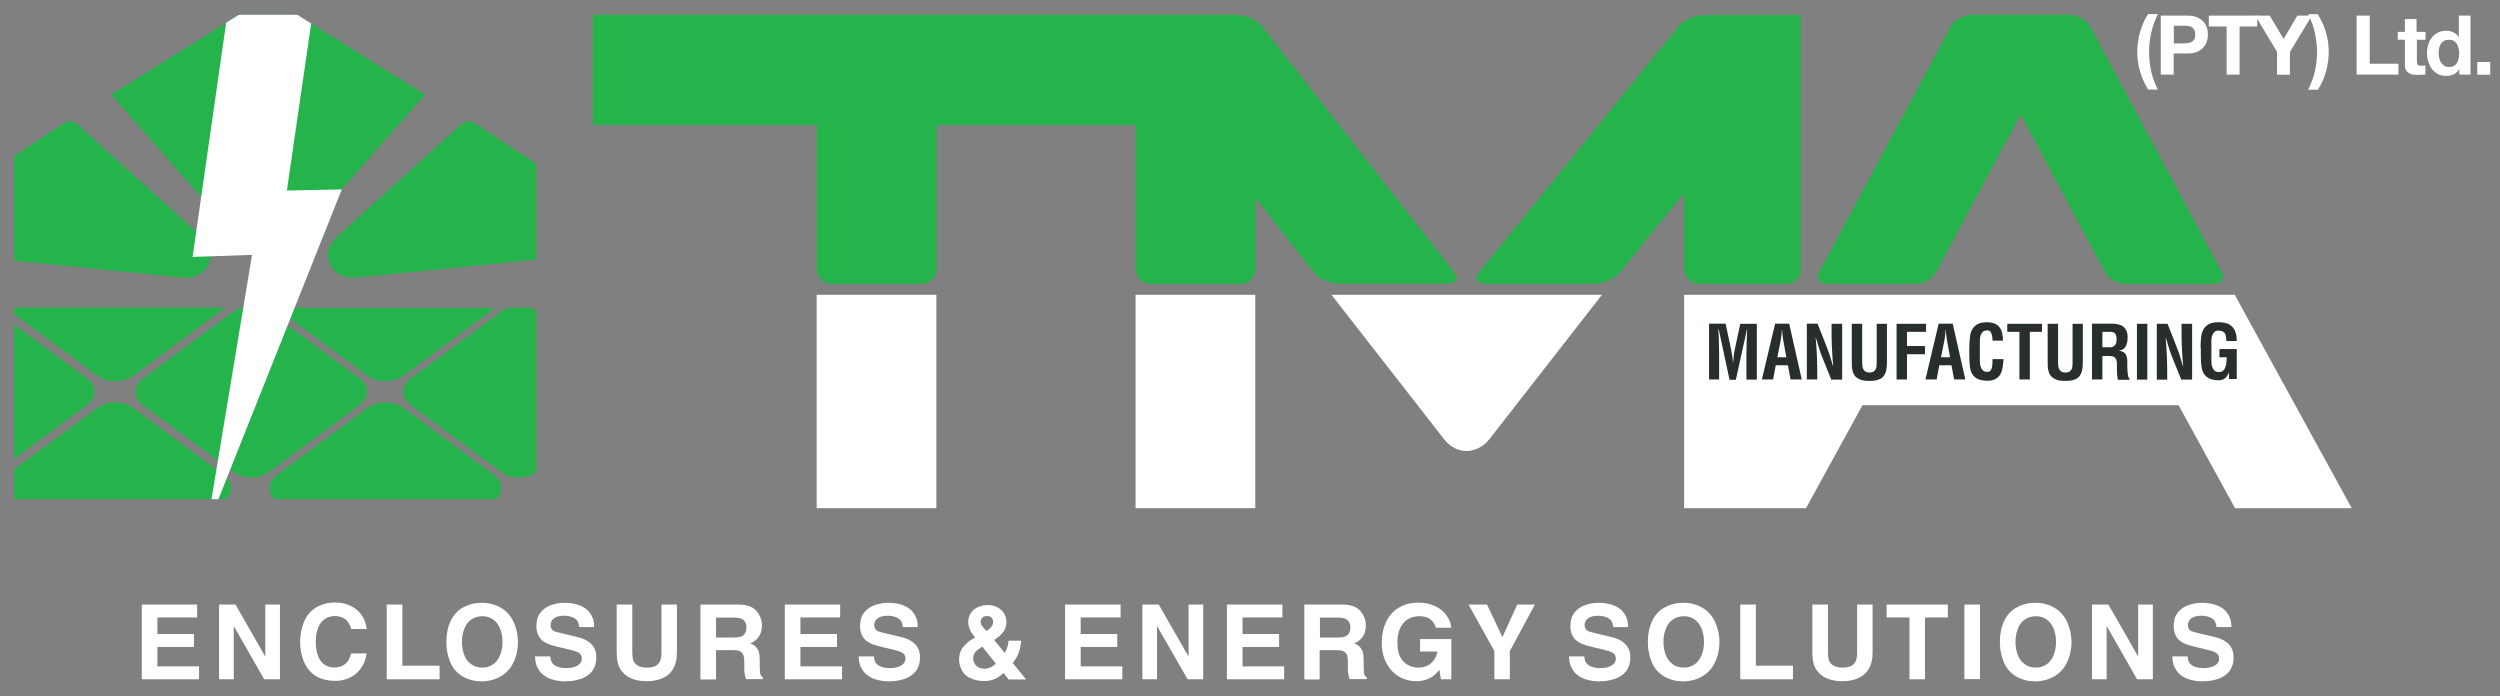
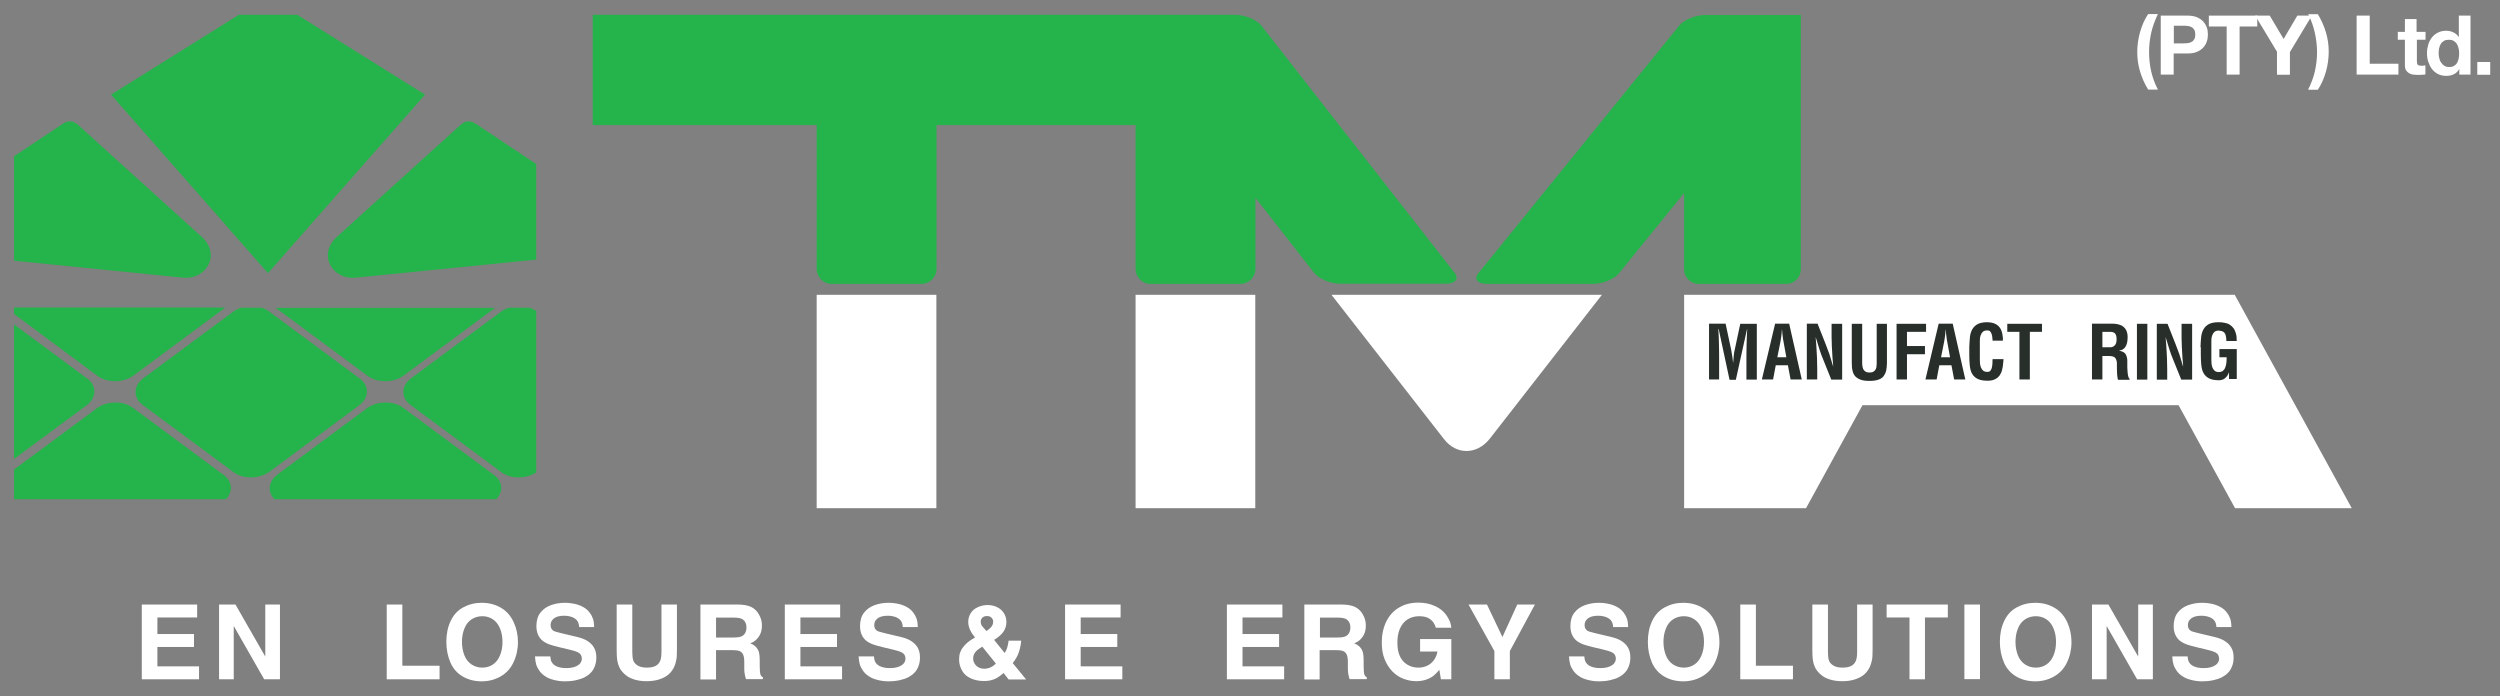
<svg xmlns="http://www.w3.org/2000/svg" version="1.1" id="Layer_1" x="0px" y="0px" viewBox="0 0 1585.1 441.3" style="enable-background:new 0 0 1585.1 441.3;" xml:space="preserve">
  <rect x="0" y="0" width="1585.1" height="441.3" fill="#808080" stroke="none" />
  <style type="text/css">
	.st0{fill-rule:evenodd;clip-rule:evenodd;fill:#25B34B;}
	.st1{fill-rule:evenodd;clip-rule:evenodd;fill:#FFFFFF;}
	.st2{fill:#282F2A;}
	.st3{fill:#FFFFFF;}
	.st4{fill-rule:evenodd;clip-rule:evenodd;fill:#282F2A;}
</style>
  <path class="st0" d="M1067.7,122.5l-41.2,50.8c-3,3.7-10.4,6.7-16.6,6.7H943c-6.1,0-8.7-3-5.7-6.7l127.4-157.1  c3-3.7,10.4-6.7,16.6-6.7h60.5v17.7v4v139.6c0,5.1-4.2,9.2-9.2,9.2h-55.6c-5.1,0-9.2-4.2-9.2-9.2V122.5z" />
  <path class="st0" d="M720,79.3v91.2c0,5.2,4.3,9.5,9.5,9.5h57c5.2,0,9.5-4.3,9.5-9.5v-45.1l37.2,47.6c3,3.8,10.4,6.9,16.5,6.9h66.9  c6.1,0,8.7-3.1,5.7-6.9L799.8,16.3c-3-3.8-10.4-6.9-16.5-6.9h0h-66.9H375.8v69.9h142v91.2c0,5.2,4.3,9.5,9.5,9.5h57  c5.2,0,9.5-4.3,9.5-9.5V79.3H720z" />
-   <path class="st0" d="M1281.1,72.6l-53.7,100.2c-2.1,3.9-8,7.2-13.1,7.2h-55.6c-5.1,0-7.5-3.2-5.4-7.2l83.7-156.2  c2.1-3.9,8-7.2,13.1-7.2h6.3h49.3h6.3c5.1,0,11,3.2,13.1,7.2l83.7,156.2c2.1,3.9-0.3,7.2-5.4,7.2h-55.6c-5.1,0-11-3.2-13.1-7.2  L1281.1,72.6z" />
  <path class="st0" d="M84.2,258.5l57.7,42.7c5.5,4.1,5.9,10.5,1.4,15.3H8.9v-18.8l52.4-38.8C67.8,254.1,78.1,254,84.2,258.5   M170.5,197.4l57.7,42.7c6.1,4.5,5.9,12.2-0.5,16.9L171,299c-6.4,4.8-16.7,4.9-22.9,0.4l-57.7-42.7c-6.1-4.5-5.9-12.2,0.5-16.9  l56.7-42c1.6-1.2,3.4-2.1,5.3-2.7h13C167.7,195.6,169.2,196.4,170.5,197.4z M255.6,258.5l57.7,42.7c5.5,4.1,5.9,10.5,1.4,15.3H174  c-4.6-4.6-3.9-11.3,2-15.7l56.7-42C239.1,254.1,249.4,254,255.6,258.5z M340,299.5c-6.5,4.3-16.2,4.3-22.1-0.1l-57.7-42.7  c-6.1-4.5-5.9-12.2,0.5-16.9l56.7-42c1.6-1.2,3.4-2.1,5.3-2.7h13c1.6,0.5,3,1.2,4.3,2.1V299.5z M313.9,195.1  c-0.4,0.3-0.7,0.6-1.1,0.9l-56.7,42c-6.4,4.8-16.7,4.9-22.9,0.4l-57.7-42.7c-0.2-0.2-0.5-0.4-0.7-0.5H313.9z M142.6,195.1  c-0.4,0.3-0.7,0.6-1.1,0.9l-56.7,42c-6.4,4.8-16.7,4.9-22.9,0.4L8.9,199.1v-4.1H142.6z M8.9,205.7l46.5,34.4  c6.1,4.5,5.9,12.2-0.5,16.9l-46,34V205.7z" />
  <path class="st1" d="M795.9,186.9v135.3H720V186.9H795.9z M1015.7,186.9l-71,91.1c-8.1,10.4-21.1,10.6-29,0.6l-71.5-91.7H1015.7z   M1219.2,186.9h123.7h74l74.2,135.3h-74l-35.8-65.3h-200.4l-35.8,65.3h-74l0,0h-3.3V186.9h74h3.4H1219.2z M593.7,186.9v135.3h-75.9  V186.9H593.7z" />
  <path class="st2" d="M1090.2,240.6h-6.6v-35.4h10.5l3.5,16.4c0.3,1.4,0.5,2.7,0.7,4.1c0.2,1.4,0.4,2.7,0.5,4.1h0.1  c0.2-1.8,0.3-3.3,0.4-4.5c0.1-1.3,0.3-2.5,0.6-3.6l3.5-16.4h10.5v35.4h-6.6v-11.1c0-3.5,0-7,0.1-10.5c0.1-3.5,0.2-7,0.4-10.5h-0.1  l-7.1,32.2h-4l-6.9-32.2h-0.2c0.2,3.5,0.4,7,0.4,10.5c0.1,3.5,0.1,7,0.1,10.5V240.6z" />
  <path class="st2" d="M1117.1,240.6l8.4-35.4h8.9l8,35.4h-7.1l-1.7-9h-7.7l-1.7,9H1117.1z M1126.9,226.5h5.7l-1.8-10  c-0.2-0.8-0.3-1.6-0.4-2.5c-0.1-0.8-0.2-1.6-0.3-2.5c0-0.4-0.1-0.8-0.1-1.2c0-0.4-0.1-0.8-0.1-1.2h-0.1c-0.1,0.4-0.1,0.8-0.1,1.2  c0,0.4-0.1,0.8-0.1,1.2c-0.1,0.8-0.2,1.6-0.3,2.5c-0.1,0.8-0.2,1.6-0.4,2.5L1126.9,226.5z" />
  <path class="st2" d="M1161.4,205.3h6.6v35.4h-6.9L1156,228c-0.9-2.1-1.7-4.3-2.4-6.5c-0.7-2.2-1.5-4.7-2.3-7.5h-0.1  c0.1,1.5,0.3,3.1,0.4,4.8c0.1,1.7,0.2,3.5,0.3,5.3c0.1,1.8,0.2,3.5,0.2,5.2c0.1,1.7,0.1,3.3,0.1,4.7v6.6h-6.6v-35.4h6.8l5.1,12.9  c0.8,2,1.6,4.2,2.4,6.4c0.7,2.2,1.5,4.8,2.3,7.6h0.1c-0.1-1.6-0.2-3.3-0.4-4.9c-0.1-1.7-0.2-3.4-0.3-5.1c-0.1-1.7-0.2-3.4-0.2-5  c-0.1-1.7-0.1-3.3-0.1-4.9V205.3z" />
  <path class="st2" d="M1189.8,205.3h6.6v24.7c0,1.9-0.2,3.6-0.5,5.1c-0.4,1.4-1,2.6-1.8,3.6c-0.8,1-2,1.7-3.4,2.1  c-1.4,0.5-3.2,0.7-5.4,0.7c-2.2,0-4-0.2-5.4-0.7c-1.4-0.5-2.6-1.2-3.5-2.1c-0.9-1-1.5-2.2-1.8-3.6c-0.4-1.4-0.5-3.1-0.5-5.1v-24.7  h6.6v24.1c0,0.8,0,1.7,0.1,2.5c0.1,0.8,0.3,1.5,0.6,2.2c0.3,0.6,0.8,1.1,1.4,1.5c0.6,0.4,1.5,0.6,2.6,0.6c1.1,0,1.9-0.2,2.5-0.6  c0.6-0.4,1.1-0.9,1.4-1.5c0.3-0.6,0.5-1.4,0.5-2.2c0.1-0.8,0.1-1.6,0.1-2.5V205.3z" />
  <polygon class="st2" points="1202.5,240.6 1202.5,205.3 1221.2,205.3 1221.2,210.4 1209.1,210.4 1209.1,219.4 1220.5,219.4   1220.5,224.6 1209.1,224.6 1209.1,240.6 " />
  <path class="st2" d="M1220.8,240.6l8.4-35.4h8.9l8,35.4h-7.1l-1.7-9h-7.7l-1.7,9H1220.8z M1230.7,226.5h5.7l-1.8-10  c-0.2-0.8-0.3-1.6-0.4-2.5c-0.1-0.8-0.2-1.6-0.3-2.5c0-0.4-0.1-0.8-0.1-1.2c0-0.4-0.1-0.8-0.1-1.2h-0.1c-0.1,0.4-0.1,0.8-0.1,1.2  c0,0.4-0.1,0.8-0.1,1.2c-0.1,0.8-0.2,1.6-0.3,2.5c-0.1,0.8-0.2,1.6-0.4,2.5L1230.7,226.5z" />
  <path class="st2" d="M1270.3,228c0,0.3-0.1,0.7-0.1,1c0,0.3,0,0.7-0.1,1c-0.1,1.6-0.3,3.1-0.7,4.5c-0.3,1.4-0.9,2.6-1.6,3.6  c-0.8,1-1.7,1.8-3,2.4c-1.2,0.6-2.7,0.9-4.6,0.9c-2.7,0-4.8-0.4-6.4-1.2c-1.5-0.8-2.7-1.9-3.5-3.4c-0.8-1.4-1.2-3.2-1.4-5.2  c-0.2-2-0.3-4.2-0.3-6.5v-5c0.1-2.3,0.2-4.4,0.4-6.3c0.2-1.9,0.7-3.6,1.5-5c0.8-1.4,1.9-2.5,3.4-3.3c1.5-0.8,3.6-1.2,6.2-1.2  c6,0.1,9.2,3.1,9.7,9.1c0.1,0.4,0.1,0.9,0.1,1.3c0,0.5,0,0.9,0,1.3h-6.5c-0.1-0.6-0.1-1.2-0.2-2c0-0.8-0.2-1.5-0.4-2.1  c-0.2-0.7-0.5-1.2-0.9-1.7c-0.4-0.5-1-0.7-1.9-0.7c-1.3,0-2.3,0.3-2.9,1c-0.7,0.7-1.1,1.5-1.4,2.4c-0.3,0.9-0.4,1.9-0.4,2.9  c0,1,0,1.9,0,2.5v9.8c0,0.7,0,1.5,0.1,2.4c0.1,0.9,0.3,1.7,0.6,2.5c0.3,0.8,0.8,1.4,1.4,2c0.6,0.5,1.5,0.8,2.7,0.8  c0.9,0,1.6-0.3,2-0.9c0.4-0.6,0.8-1.4,0.9-2.3c0.2-0.9,0.3-1.8,0.3-2.7c0-0.9,0-1.6,0.1-2.2H1270.3z" />
  <polygon class="st2" points="1272.7,205.3 1294.7,205.3 1294.7,210.4 1287,210.4 1287,240.6 1280.4,240.6 1280.4,210.4   1272.7,210.4 " />
-   <path class="st2" d="M1314,205.3h6.6v24.7c0,1.9-0.2,3.6-0.5,5.1c-0.4,1.4-1,2.6-1.8,3.6c-0.8,1-2,1.7-3.4,2.1  c-1.4,0.5-3.2,0.7-5.4,0.7c-2.2,0-4-0.2-5.4-0.7c-1.4-0.5-2.6-1.2-3.5-2.1c-0.9-1-1.5-2.2-1.8-3.6c-0.4-1.4-0.5-3.1-0.5-5.1v-24.7  h6.6v24.1c0,0.8,0,1.7,0.1,2.5c0.1,0.8,0.3,1.5,0.6,2.2c0.3,0.6,0.8,1.1,1.4,1.5c0.6,0.4,1.5,0.6,2.6,0.6c1.1,0,1.9-0.2,2.5-0.6  c0.6-0.4,1.1-0.9,1.4-1.5c0.3-0.6,0.5-1.4,0.5-2.2c0.1-0.8,0.1-1.6,0.1-2.5V205.3z" />
  <path class="st2" d="M1333,225.4v15.2h-6.6v-35.4h12.5c1.4,0,2.7,0.1,4,0.4c1.2,0.3,2.3,0.7,3.2,1.4c0.9,0.7,1.6,1.5,2.1,2.6  c0.5,1.1,0.8,2.4,0.8,4.1c0,1-0.1,1.9-0.2,2.9c-0.2,0.9-0.4,1.8-0.8,2.6c-0.4,0.8-0.9,1.5-1.6,2c-0.7,0.6-1.6,0.9-2.7,1.1v0.1  c1.9,0.3,3.3,1,4,2.1c0.7,1.2,1.1,2.6,1.1,4.3c0,0.3,0,0.7,0,1.3c0,0.6,0,1.3,0,2.1c0,0.8,0,1.6,0.1,2.4c0,0.8,0.1,1.6,0.2,2.4  c0.1,0.7,0.2,1.4,0.4,2c0.2,0.6,0.4,0.9,0.7,1.1v0.7h-7.3c-0.2-0.6-0.3-1.2-0.4-2c-0.1-0.8-0.2-1.6-0.2-2.4c0-0.8-0.1-1.6-0.1-2.4  c0-0.8,0-1.5,0-2.1c0-0.5,0-1.1,0-1.7c0-0.6-0.1-1.2-0.3-1.7c-0.1-0.5-0.4-1-0.7-1.5c-0.3-0.4-0.7-0.7-1.3-0.9  c-0.9-0.3-1.8-0.4-2.8-0.4c-0.9,0-1.9,0-2.8,0H1333z M1333,220.2h5.2c1.1-0.1,2-0.5,2.7-1.3c0.8-0.8,1.1-2.1,1.1-3.8  c0-1-0.1-1.8-0.3-2.4c-0.2-0.6-0.5-1.1-0.8-1.4c-0.4-0.3-0.8-0.6-1.3-0.7c-0.5-0.1-1.1-0.2-1.7-0.2h-4.9V220.2z" />
  <rect x="1354.9" y="205.3" class="st2" width="6.6" height="35.4" />
  <path class="st2" d="M1383.3,205.3h6.6v35.4h-6.9l-5.1-12.6c-0.9-2.1-1.7-4.3-2.4-6.5c-0.7-2.2-1.5-4.7-2.3-7.5h-0.1  c0.1,1.5,0.3,3.1,0.4,4.8c0.1,1.7,0.2,3.5,0.3,5.3c0.1,1.8,0.2,3.5,0.2,5.2c0.1,1.7,0.1,3.3,0.1,4.7v6.6h-6.6v-35.4h6.8l5.1,12.9  c0.8,2,1.6,4.2,2.4,6.4c0.7,2.2,1.5,4.8,2.3,7.6h0.1c-0.1-1.6-0.2-3.3-0.4-4.9c-0.1-1.7-0.2-3.4-0.3-5.1c-0.1-1.7-0.2-3.4-0.2-5  c-0.1-1.7-0.1-3.3-0.1-4.9V205.3z" />
  <path class="st2" d="M1395.2,220.1c0.1-2.3,0.2-4.4,0.4-6.3c0.2-1.9,0.7-3.6,1.5-5c0.8-1.4,1.9-2.5,3.4-3.3c1.5-0.8,3.6-1.2,6.2-1.2  c1.4,0,2.7,0.1,3.9,0.4c1.2,0.2,2.3,0.6,3.2,1.2c0.9,0.6,1.7,1.3,2.4,2.3c0.7,1,1.2,2.2,1.6,3.8c0.2,0.7,0.2,1.4,0.3,2.1  c0,0.7,0,1.4,0.1,2.1h-6.6c0-0.9-0.1-1.7-0.2-2.5c-0.1-0.8-0.3-1.5-0.6-2.1c-0.3-0.6-0.8-1.1-1.4-1.4c-0.6-0.3-1.5-0.5-2.6-0.6  c-1.3,0-2.3,0.3-2.9,1c-0.7,0.7-1.1,1.5-1.4,2.4c-0.3,0.9-0.4,1.9-0.4,2.9c0,1,0,1.9,0,2.5v9.8c0,0.7,0,1.5,0.1,2.4  c0.1,0.9,0.3,1.7,0.6,2.5c0.3,0.8,0.8,1.4,1.4,2c0.6,0.5,1.5,0.8,2.7,0.8c0.9,0,1.7-0.2,2.4-0.7c0.6-0.5,1.2-1.1,1.5-2  c0.4-0.8,0.6-1.8,0.8-3c0.1-1.1,0.2-2.4,0.2-3.7h-4.6v-5.2h11v19h-4.9v-4.1h-0.1c-0.3,0.9-0.7,1.7-1.2,2.3c-0.5,0.6-1,1.1-1.5,1.5  c-0.5,0.4-1.1,0.7-1.7,0.8c-0.6,0.2-1.2,0.3-1.8,0.3c-2.7,0-4.8-0.4-6.4-1.2c-1.5-0.8-2.7-1.9-3.5-3.4c-0.8-1.4-1.2-3.2-1.4-5.2  c-0.2-2-0.3-4.2-0.3-6.5V220.1z" />
  <polygon class="st0" points="188.5,9.4 269.5,60 169.9,173.2 70.4,60 151.4,9.4 " />
  <path class="st0" d="M49.2,78.9c26.2,23.7,52.4,47.4,78.5,71.1c12.8,11.3,3.1,27.9-12.3,26L8.9,165.3V99.1l31.2-20.8  C43.1,76.4,46.2,76.4,49.2,78.9" />
  <polygon class="st3" points="89.9,430.7 89.9,383.3 125,383.3 125,391.5 99.8,391.5 99.8,402 123,402 123,410.2 99.8,410.2   99.8,422.5 126.2,422.5 126.2,430.7 " />
  <polygon class="st3" points="138.9,430.7 138.9,383.3 149.3,383.3 168.2,416.3 168.2,383.3 177.5,383.3 177.5,430.7 167.5,430.7   148.2,396.9 148.2,430.7 " />
-   <path class="st3" d="M222.7,398.9c-0.7-2.6-1.8-4.5-3.2-5.8c-1.8-1.6-4.2-2.5-7.1-2.5c-2.4,0-4.6,0.6-6.4,1.8  c-1.8,1.2-3.3,3.1-4.3,5.6c-1,2.6-1.5,5.6-1.5,9c0,3.5,0.5,6.5,1.5,9c1,2.5,2.4,4.4,4.2,5.5c1.8,1.2,3.8,1.7,6.1,1.7  c1.8,0,3.4-0.3,4.9-1c1.5-0.7,2.6-1.6,3.5-2.8c0.9-1.2,1.6-2.9,2.3-5.1h9.8c-0.5,2.6-1.1,4.6-1.7,6c-0.9,2-2.2,4-3.9,5.7  c-1.7,1.8-3.8,3.2-6.4,4.2c-2.5,1-5.1,1.5-7.9,1.5c-3.2,0-6.3-0.5-9.1-1.5c-2.8-1-5.2-2.6-7.1-4.8c-2-2.2-3.5-4.8-4.5-8  c-1-3.2-1.6-6.6-1.6-10.1c0-4.4,0.7-8.5,2.1-12.2c1-2.6,2.3-4.8,4-6.7c1.7-1.8,3.7-3.3,6.1-4.3c3-1.4,6.3-2.1,9.8-2.1  c3.2,0,6,0.5,8.6,1.5c2.6,1,4.7,2.4,6.4,4.1c1.7,1.7,3,3.7,3.9,5.9c0.6,1.5,1,3.3,1.3,5.3H222.7z" />
  <polygon class="st3" points="245.2,430.7 245.2,383.3 255.1,383.3 255.1,422.1 278.7,422.1 278.7,430.7 " />
  <path class="st3" d="M305.8,423.3c2.4,0,4.6-0.6,6.6-1.9c2-1.3,3.5-3.2,4.6-5.8c1.1-2.6,1.6-5.5,1.6-8.6c0-3.1-0.5-6-1.6-8.6  c-1.1-2.6-2.6-4.5-4.6-5.8c-2-1.3-4.2-1.9-6.6-1.9c-2.4,0-4.6,0.6-6.7,1.9c-2,1.3-3.6,3.2-4.6,5.8c-1.1,2.6-1.6,5.5-1.6,8.6  c0,3,0.5,5.8,1.5,8.4c1,2.6,2.5,4.5,4.6,5.9C301,422.6,303.2,423.3,305.8,423.3 M283,407c0-5,0.9-9.4,2.7-13.2  c1.8-3.9,4.5-6.8,8-8.7c3.5-1.9,7.4-2.9,11.7-2.9c4.7,0,8.8,1.1,12.3,3.2c3.6,2.1,6.2,5.2,8,9.1c1.8,3.9,2.7,8.1,2.7,12.6  c0,4.7-1,9.1-2.9,13c-1.9,4-4.7,6.9-8.3,8.9c-3.6,2-7.5,3-11.8,3c-4.4,0-8.4-1-11.9-3c-3.5-2-6.2-5-7.9-8.9  C283.9,416.1,283,411.7,283,407z" />
  <path class="st3" d="M348.9,416.1c0.1,1.6,0.4,2.8,0.9,3.7c0.7,1.2,1.8,2.2,3.4,2.8c1.6,0.7,3.6,1,5.9,1c3.4,0,6-0.7,7.8-2.1  c1.3-1,2-2.3,2-3.9c0-1-0.3-1.9-0.8-2.7c-0.6-0.7-1.4-1.3-2.6-1.7c-1.1-0.5-2.9-0.9-5.2-1.5l-5.1-1.2c-3.2-0.8-5.6-1.4-7.1-2  c-2-0.8-3.5-1.7-4.6-2.7c-1-1-1.9-2.2-2.5-3.7c-0.6-1.5-0.9-3.2-0.9-5.1c0-3.5,0.8-6.3,2.5-8.5c1.7-2.2,3.9-3.8,6.7-4.8  c2.8-1,5.7-1.5,8.8-1.5c2.4,0,4.7,0.3,6.8,0.8c2.1,0.5,3.9,1.3,5.4,2.2c1.5,0.9,2.7,2,3.6,3.3c1,1.3,1.6,2.5,2.1,3.9  c0.4,1.3,0.7,3.1,0.7,5.2h-9.5c-0.1-1.5-0.4-2.7-1-3.7c-0.6-1-1.6-1.8-3.1-2.5c-1.5-0.6-3.3-1-5.4-1c-3,0-5.1,0.6-6.5,1.7  c-1.4,1.1-2.1,2.5-2.1,4.2c0,1.5,0.5,2.7,1.6,3.5c0.6,0.5,2.4,1,5.3,1.7l9.7,2.3c2.5,0.6,4.5,1.3,6.1,2.2c2.1,1.2,3.7,2.7,4.7,4.4  c1.1,1.8,1.6,3.9,1.6,6.4c0,2.1-0.3,4-1,5.7c-0.7,1.7-1.5,3.1-2.6,4.1c-1,1.1-2.3,2-3.8,2.8c-1.5,0.8-3.4,1.4-5.6,1.9  c-2.3,0.5-4.5,0.7-6.8,0.7c-2.9,0-5.6-0.4-8.2-1.2c-1.8-0.5-3.4-1.3-4.7-2.2c-1.3-0.9-2.5-2-3.4-3.3c-0.9-1.3-1.6-2.6-2-3.9  c-0.4-1.4-0.7-3.1-0.8-5.2H348.9z" />
  <path class="st3" d="M419.4,383.3h9.8v29c0,2.9-0.1,5.1-0.5,6.6c-0.5,2.3-1.2,4.2-2.3,5.8c-1,1.6-2.3,2.9-3.8,3.9  c-1.5,1-3.3,1.8-5.4,2.4c-2.1,0.6-4.5,0.9-7.2,0.9c-2.8,0-5.3-0.3-7.6-1c-2.3-0.7-4.2-1.6-5.7-2.9c-1.5-1.2-2.7-2.6-3.6-4.1  c-0.8-1.5-1.5-3.4-1.8-5.7c-0.2-1.4-0.3-3.3-0.3-5.9v-29h9.9v30.1c0,2.3,0.2,4.1,0.6,5.3c0.4,1.2,1.3,2.3,2.7,3.2  c1.4,0.9,3.4,1.4,5.9,1.4c2.5,0,4.3-0.4,5.6-1.1c1.3-0.7,2.2-1.7,2.8-3c0.6-1.3,0.9-3.2,0.9-5.9V383.3z" />
  <path class="st3" d="M454,391.5v12.7h11.2c2.6,0,4.4-0.3,5.5-1c1.7-1.1,2.6-2.9,2.6-5.3c0-2.4-0.8-4.1-2.4-5.2  c-1.1-0.7-2.9-1.1-5.3-1.1H454z M444.1,383.3h23.5c3.6,0,6.5,0.5,8.6,1.5c2.1,1,3.8,2.6,5,4.8c1.3,2.2,1.9,4.5,1.9,7  c0,2.8-0.6,5.1-2,7.1c-1.3,1.9-3.1,3.4-5.4,4.2c2.4,0.9,4,2.3,5,4.3c0.7,1.3,1,3.6,1,6.9v3.2c0,2.7,0.2,4.6,0.5,5.5  c0.2,0.6,0.7,1.2,1.5,1.6v1.2H473c-0.7-2.1-1.1-4.3-1.1-6.6v-4.4c0-2.2-0.3-3.7-0.8-4.7c-0.5-1-1.2-1.7-2.2-2.1  c-1-0.4-2.5-0.6-4.7-0.6H454v18.6h-9.9V383.3z" />
  <polygon class="st3" points="497.6,430.7 497.6,383.3 532.7,383.3 532.7,391.5 507.5,391.5 507.5,402 530.7,402 530.7,410.2   507.5,410.2 507.5,422.5 533.9,422.5 533.9,430.7 " />
  <path class="st3" d="M554.1,416.1c0.1,1.6,0.4,2.8,0.9,3.7c0.7,1.2,1.8,2.2,3.4,2.8c1.6,0.7,3.6,1,5.9,1c3.4,0,6-0.7,7.8-2.1  c1.3-1,2-2.3,2-3.9c0-1-0.3-1.9-0.8-2.7c-0.6-0.7-1.4-1.3-2.6-1.7c-1.1-0.5-2.9-0.9-5.2-1.5l-5.1-1.2c-3.2-0.8-5.6-1.4-7.1-2  c-2-0.8-3.5-1.7-4.6-2.7c-1-1-1.9-2.2-2.5-3.7c-0.6-1.5-0.9-3.2-0.9-5.1c0-3.5,0.8-6.3,2.5-8.5c1.7-2.2,3.9-3.8,6.7-4.8  c2.8-1,5.7-1.5,8.8-1.5c2.4,0,4.7,0.3,6.8,0.8c2.1,0.5,3.9,1.3,5.4,2.2s2.7,2,3.6,3.3c1,1.3,1.6,2.5,2.1,3.9  c0.4,1.3,0.7,3.1,0.7,5.2h-9.5c-0.1-1.5-0.4-2.7-1-3.7c-0.6-1-1.6-1.8-3.1-2.5c-1.5-0.6-3.3-1-5.4-1c-3,0-5.1,0.6-6.5,1.7  c-1.4,1.1-2.1,2.5-2.1,4.2c0,1.5,0.5,2.7,1.6,3.5c0.6,0.5,2.4,1,5.3,1.7l9.7,2.3c2.5,0.6,4.5,1.3,6.1,2.2c2.1,1.2,3.7,2.7,4.7,4.4  c1.1,1.8,1.6,3.9,1.6,6.4c0,2.1-0.3,4-1,5.7c-0.7,1.7-1.5,3.1-2.6,4.1c-1,1.1-2.3,2-3.8,2.8c-1.5,0.8-3.4,1.4-5.6,1.9  c-2.3,0.5-4.5,0.7-6.8,0.7c-2.9,0-5.6-0.4-8.2-1.2c-1.8-0.5-3.4-1.3-4.7-2.2c-1.3-0.9-2.5-2-3.4-3.3c-0.9-1.3-1.6-2.6-2-3.9  c-0.4-1.4-0.7-3.1-0.8-5.2H554.1z" />
  <path class="st3" d="M622.8,410c-1.5,1-2.6,1.7-3.3,2.3c-0.9,0.8-1.5,1.6-1.9,2.4s-0.6,1.8-0.6,2.8c0,1.8,0.7,3.3,2,4.6  c1.4,1.3,3,1.9,5,1.9c2.8,0,5.3-1.1,7.4-3.3L622.8,410z M625.4,400.1c1.7-1.1,2.8-2.1,3.4-3c0.6-0.9,0.9-1.9,0.9-3  c0-1-0.4-1.9-1.1-2.5c-0.7-0.7-1.6-1-2.8-1c-1.2,0-2.2,0.3-2.9,1c-0.7,0.7-1.1,1.5-1.1,2.6c0,0.8,0.2,1.6,0.6,2.4  C622.9,397.2,623.9,398.4,625.4,400.1z M647.5,406.1c-0.2,2.5-0.7,5-1.5,7.4c-0.8,2.4-2.1,4.7-3.9,6.9l8.5,10.4h-11.1l-3.2-4.1  c-2,1.8-3.9,3.1-5.8,3.9c-1.9,0.8-4.1,1.2-6.5,1.2c-3.3,0-6.1-0.6-8.5-1.7c-2.4-1.1-4.3-2.7-5.5-4.9c-1.2-2.1-1.9-4.5-1.9-7  c0-1.6,0.2-3.1,0.6-4.3c0.4-1.2,1-2.4,1.9-3.5c0.8-1.1,1.8-2.1,2.8-3c1-0.9,2.6-2,4.8-3.2c-1.4-1.7-2.5-3.4-3.2-5  c-0.7-1.6-1.1-3.2-1.1-4.9c0-1.9,0.5-3.8,1.5-5.4c1-1.7,2.5-3,4.5-3.9c2-0.9,4-1.4,6.3-1.4c2.3,0,4.3,0.5,6.1,1.4  c1.8,0.9,3.3,2.2,4.3,3.9c1,1.7,1.5,3.5,1.5,5.4c0,2.3-0.6,4.3-1.8,6.1c-1.2,1.8-3.2,3.6-6,5.3l6.7,8.3c1.3-1.8,2.1-4.4,2.5-7.8  H647.5z" />
  <polygon class="st3" points="675.3,430.7 675.3,383.3 710.5,383.3 710.5,391.5 685.2,391.5 685.2,402 708.4,402 708.4,410.2   685.2,410.2 685.2,422.5 711.6,422.5 711.6,430.7 " />
-   <polygon class="st3" points="724.3,430.7 724.3,383.3 734.7,383.3 753.6,416.3 753.6,383.3 762.9,383.3 762.9,430.7 753,430.7   733.6,396.9 733.6,430.7 " />
  <polygon class="st3" points="777.9,430.7 777.9,383.3 813.1,383.3 813.1,391.5 787.8,391.5 787.8,402 811,402 811,410.2   787.8,410.2 787.8,422.5 814.2,422.5 814.2,430.7 " />
  <path class="st3" d="M836.9,391.5v12.7h11.2c2.6,0,4.4-0.3,5.5-1c1.7-1.1,2.6-2.9,2.6-5.3c0-2.4-0.8-4.1-2.4-5.2  c-1.1-0.7-2.9-1.1-5.3-1.1H836.9z M827,383.3h23.5c3.6,0,6.5,0.5,8.6,1.5c2.1,1,3.8,2.6,5,4.8c1.3,2.2,1.9,4.5,1.9,7  c0,2.8-0.6,5.1-2,7.1c-1.3,1.9-3.1,3.4-5.4,4.2c2.4,0.9,4,2.3,5,4.3c0.7,1.3,1,3.6,1,6.9v3.2c0,2.7,0.2,4.6,0.5,5.5  c0.2,0.6,0.7,1.2,1.5,1.6v1.2h-10.9c-0.7-2.1-1.1-4.3-1.1-6.6v-4.4c0-2.2-0.3-3.7-0.8-4.7c-0.5-1-1.2-1.7-2.2-2.1  c-1-0.4-2.5-0.6-4.7-0.6h-10.2v18.6H827V383.3z" />
  <path class="st3" d="M920.2,398h-9.8c-0.7-2.4-1.9-4.2-3.6-5.4c-1.7-1.3-4-1.9-6.9-1.9c-2.9,0-5.4,0.7-7.6,2.1  c-2.1,1.4-3.8,3.5-4.9,6.3c-0.9,2.2-1.4,5-1.4,8.4c0,3.4,0.5,6.3,1.6,8.6c1.1,2.3,2.6,4.1,4.7,5.3c2.1,1.3,4.4,1.9,7,1.9  c2.1,0,3.9-0.4,5.6-1.2c1.7-0.8,3.1-2,4.3-3.6c1.1-1.6,1.9-3.4,2.2-5.4h-11v-7.9h19.8v25.5h-6.6l-1-6c-1.5,1.8-2.8,3.1-4,4  c-1.2,0.9-2.8,1.7-4.6,2.3c-1.9,0.6-3.9,0.9-6.1,0.9c-2.6,0-5.2-0.5-7.7-1.4c-2.6-0.9-4.9-2.4-7.1-4.5c-2.1-2.1-3.8-4.7-5.1-7.8  c-1.3-3.1-1.9-6.7-1.9-10.8c0-5.1,1-9.5,2.9-13.4c1.9-3.8,4.6-6.8,8.1-8.8c3.5-2.1,7.5-3.1,12.2-3.1c3.6,0,6.9,0.6,9.9,1.9  c2.2,0.9,4.1,2.1,5.6,3.5c1.5,1.4,2.7,3,3.5,4.6C919.4,393.8,919.9,395.7,920.2,398" />
  <polygon class="st3" points="931.1,383.3 942.8,383.3 952.6,403.9 962,383.3 973.2,383.3 957.3,412.8 957.3,430.7 947.5,430.7   947.5,412.8 " />
  <path class="st3" d="M1004.5,416.1c0.1,1.6,0.4,2.8,0.9,3.7c0.7,1.2,1.8,2.2,3.4,2.8c1.6,0.7,3.6,1,5.9,1c3.4,0,6-0.7,7.8-2.1  c1.3-1,2-2.3,2-3.9c0-1-0.3-1.9-0.8-2.7c-0.6-0.7-1.4-1.3-2.6-1.7c-1.1-0.5-2.9-0.9-5.2-1.5l-5.1-1.2c-3.2-0.8-5.6-1.4-7.1-2  c-2-0.8-3.5-1.7-4.6-2.7c-1-1-1.9-2.2-2.5-3.7c-0.6-1.5-0.9-3.2-0.9-5.1c0-3.5,0.8-6.3,2.5-8.5c1.7-2.2,3.9-3.8,6.7-4.8  c2.8-1,5.7-1.5,8.8-1.5c2.4,0,4.7,0.3,6.8,0.8c2.1,0.5,3.9,1.3,5.4,2.2s2.7,2,3.6,3.3c1,1.3,1.6,2.5,2.1,3.9  c0.4,1.3,0.7,3.1,0.7,5.2h-9.5c-0.1-1.5-0.4-2.7-1-3.7c-0.6-1-1.6-1.8-3.1-2.5c-1.5-0.6-3.3-1-5.4-1c-3,0-5.1,0.6-6.5,1.7  c-1.4,1.1-2.1,2.5-2.1,4.2c0,1.5,0.5,2.7,1.6,3.5c0.6,0.5,2.4,1,5.3,1.7l9.7,2.3c2.5,0.6,4.5,1.3,6.1,2.2c2.1,1.2,3.7,2.7,4.7,4.4  c1.1,1.8,1.6,3.9,1.6,6.4c0,2.1-0.3,4-1,5.7c-0.7,1.7-1.5,3.1-2.6,4.1c-1,1.1-2.3,2-3.8,2.8c-1.5,0.8-3.4,1.4-5.6,1.9  c-2.3,0.5-4.5,0.7-6.8,0.7c-2.9,0-5.6-0.4-8.2-1.2c-1.8-0.5-3.4-1.3-4.7-2.2c-1.3-0.9-2.5-2-3.4-3.3c-0.9-1.3-1.6-2.6-2-3.9  c-0.4-1.4-0.7-3.1-0.8-5.2H1004.5z" />
  <path class="st3" d="M1067.6,423.3c2.4,0,4.6-0.6,6.6-1.9c2-1.3,3.5-3.2,4.6-5.8c1.1-2.6,1.6-5.5,1.6-8.6c0-3.1-0.5-6-1.6-8.6  c-1.1-2.6-2.6-4.5-4.6-5.8c-2-1.3-4.2-1.9-6.6-1.9c-2.4,0-4.6,0.6-6.7,1.9c-2,1.3-3.6,3.2-4.6,5.8c-1.1,2.6-1.6,5.5-1.6,8.6  c0,3,0.5,5.8,1.5,8.4c1,2.6,2.5,4.5,4.6,5.9C1062.8,422.6,1065.1,423.3,1067.6,423.3 M1044.8,407c0-5,0.9-9.4,2.7-13.2  c1.8-3.9,4.5-6.8,8-8.7c3.5-1.9,7.4-2.9,11.7-2.9c4.7,0,8.8,1.1,12.3,3.2c3.6,2.1,6.2,5.2,8,9.1c1.8,3.9,2.7,8.1,2.7,12.6  c0,4.7-1,9.1-2.9,13c-1.9,4-4.7,6.9-8.3,8.9c-3.6,2-7.5,3-11.8,3c-4.4,0-8.4-1-11.9-3c-3.5-2-6.2-5-7.9-8.9  C1045.7,416.1,1044.8,411.7,1044.8,407z" />
  <polygon class="st3" points="1103.4,430.7 1103.4,383.3 1113.3,383.3 1113.3,422.1 1136.8,422.1 1136.8,430.7 " />
  <path class="st3" d="M1177.5,383.3h9.8v29c0,2.9-0.1,5.1-0.5,6.6c-0.5,2.3-1.2,4.2-2.3,5.8c-1,1.6-2.3,2.9-3.8,3.9  c-1.5,1-3.3,1.8-5.4,2.4c-2.1,0.6-4.5,0.9-7.2,0.9c-2.8,0-5.3-0.3-7.6-1c-2.3-0.7-4.2-1.6-5.7-2.9c-1.5-1.2-2.7-2.6-3.6-4.1  c-0.8-1.5-1.5-3.4-1.8-5.7c-0.2-1.4-0.3-3.3-0.3-5.9v-29h9.9v30.1c0,2.3,0.2,4.1,0.6,5.3c0.4,1.2,1.3,2.3,2.7,3.2  c1.4,0.9,3.4,1.4,5.9,1.4c2.5,0,4.3-0.4,5.6-1.1c1.3-0.7,2.2-1.7,2.8-3c0.6-1.3,0.9-3.2,0.9-5.9V383.3z" />
  <polygon class="st3" points="1196.2,391.5 1196.2,383.3 1235,383.3 1235,391.5 1220.5,391.5 1220.5,430.7 1210.7,430.7   1210.7,391.5 " />
  <rect x="1245.5" y="383.3" class="st3" width="9.9" height="47.3" />
  <path class="st3" d="M1290.8,423.3c2.4,0,4.6-0.6,6.6-1.9c2-1.3,3.5-3.2,4.6-5.8c1.1-2.6,1.6-5.5,1.6-8.6c0-3.1-0.5-6-1.6-8.6  c-1.1-2.6-2.6-4.5-4.6-5.8c-2-1.3-4.2-1.9-6.6-1.9c-2.4,0-4.6,0.6-6.7,1.9c-2,1.3-3.6,3.2-4.6,5.8c-1.1,2.6-1.6,5.5-1.6,8.6  c0,3,0.5,5.8,1.5,8.4c1,2.6,2.5,4.5,4.6,5.9C1286,422.6,1288.2,423.3,1290.8,423.3 M1268,407c0-5,0.9-9.4,2.7-13.2  c1.8-3.9,4.5-6.8,8-8.7c3.5-1.9,7.4-2.9,11.7-2.9c4.7,0,8.8,1.1,12.3,3.2c3.6,2.1,6.2,5.2,8,9.1c1.8,3.9,2.7,8.1,2.7,12.6  c0,4.7-1,9.1-2.9,13c-1.9,4-4.7,6.9-8.3,8.9c-3.6,2-7.5,3-11.8,3c-4.4,0-8.4-1-11.9-3c-3.5-2-6.2-5-7.9-8.9  C1268.9,416.1,1268,411.7,1268,407z" />
  <polygon class="st3" points="1326.4,430.7 1326.4,383.3 1336.8,383.3 1355.7,416.3 1355.7,383.3 1365,383.3 1365,430.7 1355,430.7   1335.7,396.9 1335.7,430.7 " />
  <path class="st3" d="M1387,416.1c0.1,1.6,0.4,2.8,0.9,3.7c0.7,1.2,1.8,2.2,3.4,2.8c1.6,0.7,3.6,1,5.9,1c3.4,0,6-0.7,7.8-2.1  c1.3-1,2-2.3,2-3.9c0-1-0.3-1.9-0.8-2.7c-0.6-0.7-1.4-1.3-2.6-1.7c-1.1-0.5-2.9-0.9-5.2-1.5l-5.1-1.2c-3.2-0.8-5.6-1.4-7.1-2  c-2-0.8-3.5-1.7-4.6-2.7c-1-1-1.9-2.2-2.5-3.7c-0.6-1.5-0.9-3.2-0.9-5.1c0-3.5,0.8-6.3,2.5-8.5c1.7-2.2,3.9-3.8,6.7-4.8  c2.8-1,5.7-1.5,8.8-1.5c2.4,0,4.7,0.3,6.8,0.8c2.1,0.5,3.9,1.3,5.4,2.2c1.5,0.9,2.7,2,3.6,3.3c1,1.3,1.6,2.5,2.1,3.9  c0.4,1.3,0.7,3.1,0.7,5.2h-9.5c-0.1-1.5-0.4-2.7-1-3.7c-0.6-1-1.6-1.8-3.1-2.5c-1.5-0.6-3.3-1-5.4-1c-3,0-5.1,0.6-6.5,1.7  c-1.4,1.1-2.1,2.5-2.1,4.2c0,1.5,0.5,2.7,1.6,3.5c0.6,0.5,2.4,1,5.3,1.7l9.7,2.3c2.5,0.6,4.5,1.3,6.1,2.2c2.1,1.2,3.7,2.7,4.7,4.4  c1.1,1.8,1.6,3.9,1.6,6.4c0,2.1-0.3,4-1,5.7c-0.7,1.7-1.5,3.1-2.6,4.1c-1,1.1-2.3,2-3.8,2.8c-1.5,0.8-3.4,1.4-5.6,1.9  c-2.3,0.5-4.5,0.7-6.8,0.7c-2.9,0-5.6-0.4-8.2-1.2c-1.8-0.5-3.4-1.3-4.7-2.2c-1.3-0.9-2.5-2-3.4-3.3c-0.9-1.3-1.6-2.6-2-3.9  c-0.4-1.4-0.7-3.1-0.8-5.2H1387z" />
  <path class="st0" d="M292.3,78.9c-26.2,23.7-52.4,47.4-78.5,71.1c-12.8,11.3-3.1,27.9,12.3,26L340,164.6V104l-38.6-25.7  C298.5,76.4,295.4,76.4,292.3,78.9" />
-   <polygon class="st1" points="143.4,14.4 122.1,162.9 159.8,161.6 134.1,316.5 138.5,316.5 216.7,120.1 181.9,120.8 197.3,14.9   188.5,9.4 151.4,9.4 " />
  <g>
    <path class="st3" d="M1364,20.6c-0.9,4-1.4,8.1-1.4,12.2c0,4.2,0.4,8.3,1.3,12.3s2.3,7.9,4.3,11.7h-6.2c-2.2-3.6-3.9-7.4-5.1-11.4   s-1.8-8-1.8-12.2c0-2,0.1-4,0.4-6.2c0.3-2.1,0.7-4.3,1.3-6.4c0.6-2.1,1.3-4.2,2.2-6.2c0.9-2,1.9-3.8,3-5.5h6.2   C1366.4,12.7,1364.9,16.6,1364,20.6z" />
    <path class="st3" d="M1386.9,9.9c2.3,0,4.3,0.3,6,1c1.6,0.7,3,1.6,4,2.7c1,1.1,1.8,2.4,2.3,3.8c0.5,1.4,0.7,2.9,0.7,4.5   c0,1.5-0.2,3-0.7,4.4c-0.5,1.5-1.2,2.7-2.3,3.9c-1,1.1-2.4,2-4,2.7c-1.6,0.7-3.6,1-6,1h-8.7v13.4h-8.2V9.9H1386.9z M1384.7,27.5   c0.9,0,1.9-0.1,2.7-0.2c0.9-0.1,1.6-0.4,2.3-0.8c0.7-0.4,1.2-1,1.6-1.7c0.4-0.7,0.6-1.7,0.6-2.9s-0.2-2.2-0.6-2.9   c-0.4-0.7-0.9-1.3-1.6-1.7c-0.7-0.4-1.4-0.7-2.3-0.8c-0.9-0.1-1.8-0.2-2.7-0.2h-6.4v11.2H1384.7z" />
    <path class="st3" d="M1400.5,16.8V9.9h30.7v6.9H1420v30.5h-8.2V16.8H1400.5z" />
    <path class="st3" d="M1429.9,9.9h9.2l8.8,14.8l8.7-14.8h9.2L1451.9,33v14.4h-8.2V32.8L1429.9,9.9z" />
    <path class="st3" d="M1467.7,45.3c0.9-4,1.4-8,1.4-12.1c0-4.2-0.5-8.3-1.4-12.4c-0.9-4.1-2.3-8-4.2-11.8h6.1   c2.2,3.6,3.9,7.4,5.1,11.4c1.2,4,1.8,8.1,1.8,12.2c0,2-0.1,4-0.4,6.2c-0.3,2.2-0.7,4.3-1.3,6.4c-0.6,2.1-1.3,4.2-2.2,6.2   c-0.9,2-1.9,3.8-3,5.5h-6.2C1465.3,53.1,1466.8,49.3,1467.7,45.3z" />
    <path class="st3" d="M1502.5,9.9v30.5h18.2v6.9h-26.5V9.9H1502.5z" />
    <path class="st3" d="M1537.9,20.2v5h-5.5v13.4c0,1.3,0.2,2.1,0.6,2.5c0.4,0.4,1.3,0.6,2.5,0.6c0.4,0,0.8,0,1.2-0.1   c0.4,0,0.8-0.1,1.1-0.2v5.8c-0.6,0.1-1.3,0.2-2.1,0.2c-0.8,0-1.5,0.1-2.3,0.1c-1.2,0-2.2-0.1-3.3-0.2s-1.9-0.5-2.7-0.9   c-0.8-0.5-1.4-1.1-1.9-1.9c-0.5-0.8-0.7-1.9-0.7-3.3v-16h-4.5v-5h4.5v-8.1h7.4v8.1H1537.9z" />
    <path class="st3" d="M1559.2,43.9c-0.9,1.5-2,2.5-3.4,3.2s-3,1-4.8,1c-2,0-3.8-0.4-5.3-1.2s-2.8-1.9-3.8-3.2s-1.7-2.9-2.3-4.6   s-0.8-3.6-0.8-5.5c0-1.8,0.3-3.6,0.8-5.3c0.5-1.7,1.3-3.2,2.3-4.5c1-1.3,2.2-2.3,3.8-3.1c1.5-0.8,3.3-1.2,5.2-1.2   c1.6,0,3.1,0.3,4.6,1s2.6,1.7,3.4,3h0.1V9.9h7.4v37.4h-7.1v-3.5H1559.2z M1558.8,30.5c-0.2-1-0.6-1.9-1.1-2.7   c-0.5-0.8-1.2-1.4-2-1.9c-0.8-0.5-1.8-0.7-3-0.7s-2.3,0.2-3.1,0.7c-0.8,0.5-1.5,1.1-2,1.9c-0.5,0.8-0.9,1.7-1.1,2.8   c-0.2,1-0.3,2.1-0.3,3.2c0,1,0.1,2.1,0.4,3.1c0.2,1,0.6,2,1.2,2.8c0.5,0.8,1.2,1.5,2,2s1.8,0.8,3,0.8c1.2,0,2.2-0.2,3.1-0.7   c0.8-0.5,1.5-1.1,2-2c0.5-0.8,0.8-1.8,1-2.8c0.2-1,0.3-2.1,0.3-3.3S1559.1,31.5,1558.8,30.5z" />
    <path class="st3" d="M1578.9,39.3v8.1h-8.2v-8.1H1578.9z" />
  </g>
</svg>